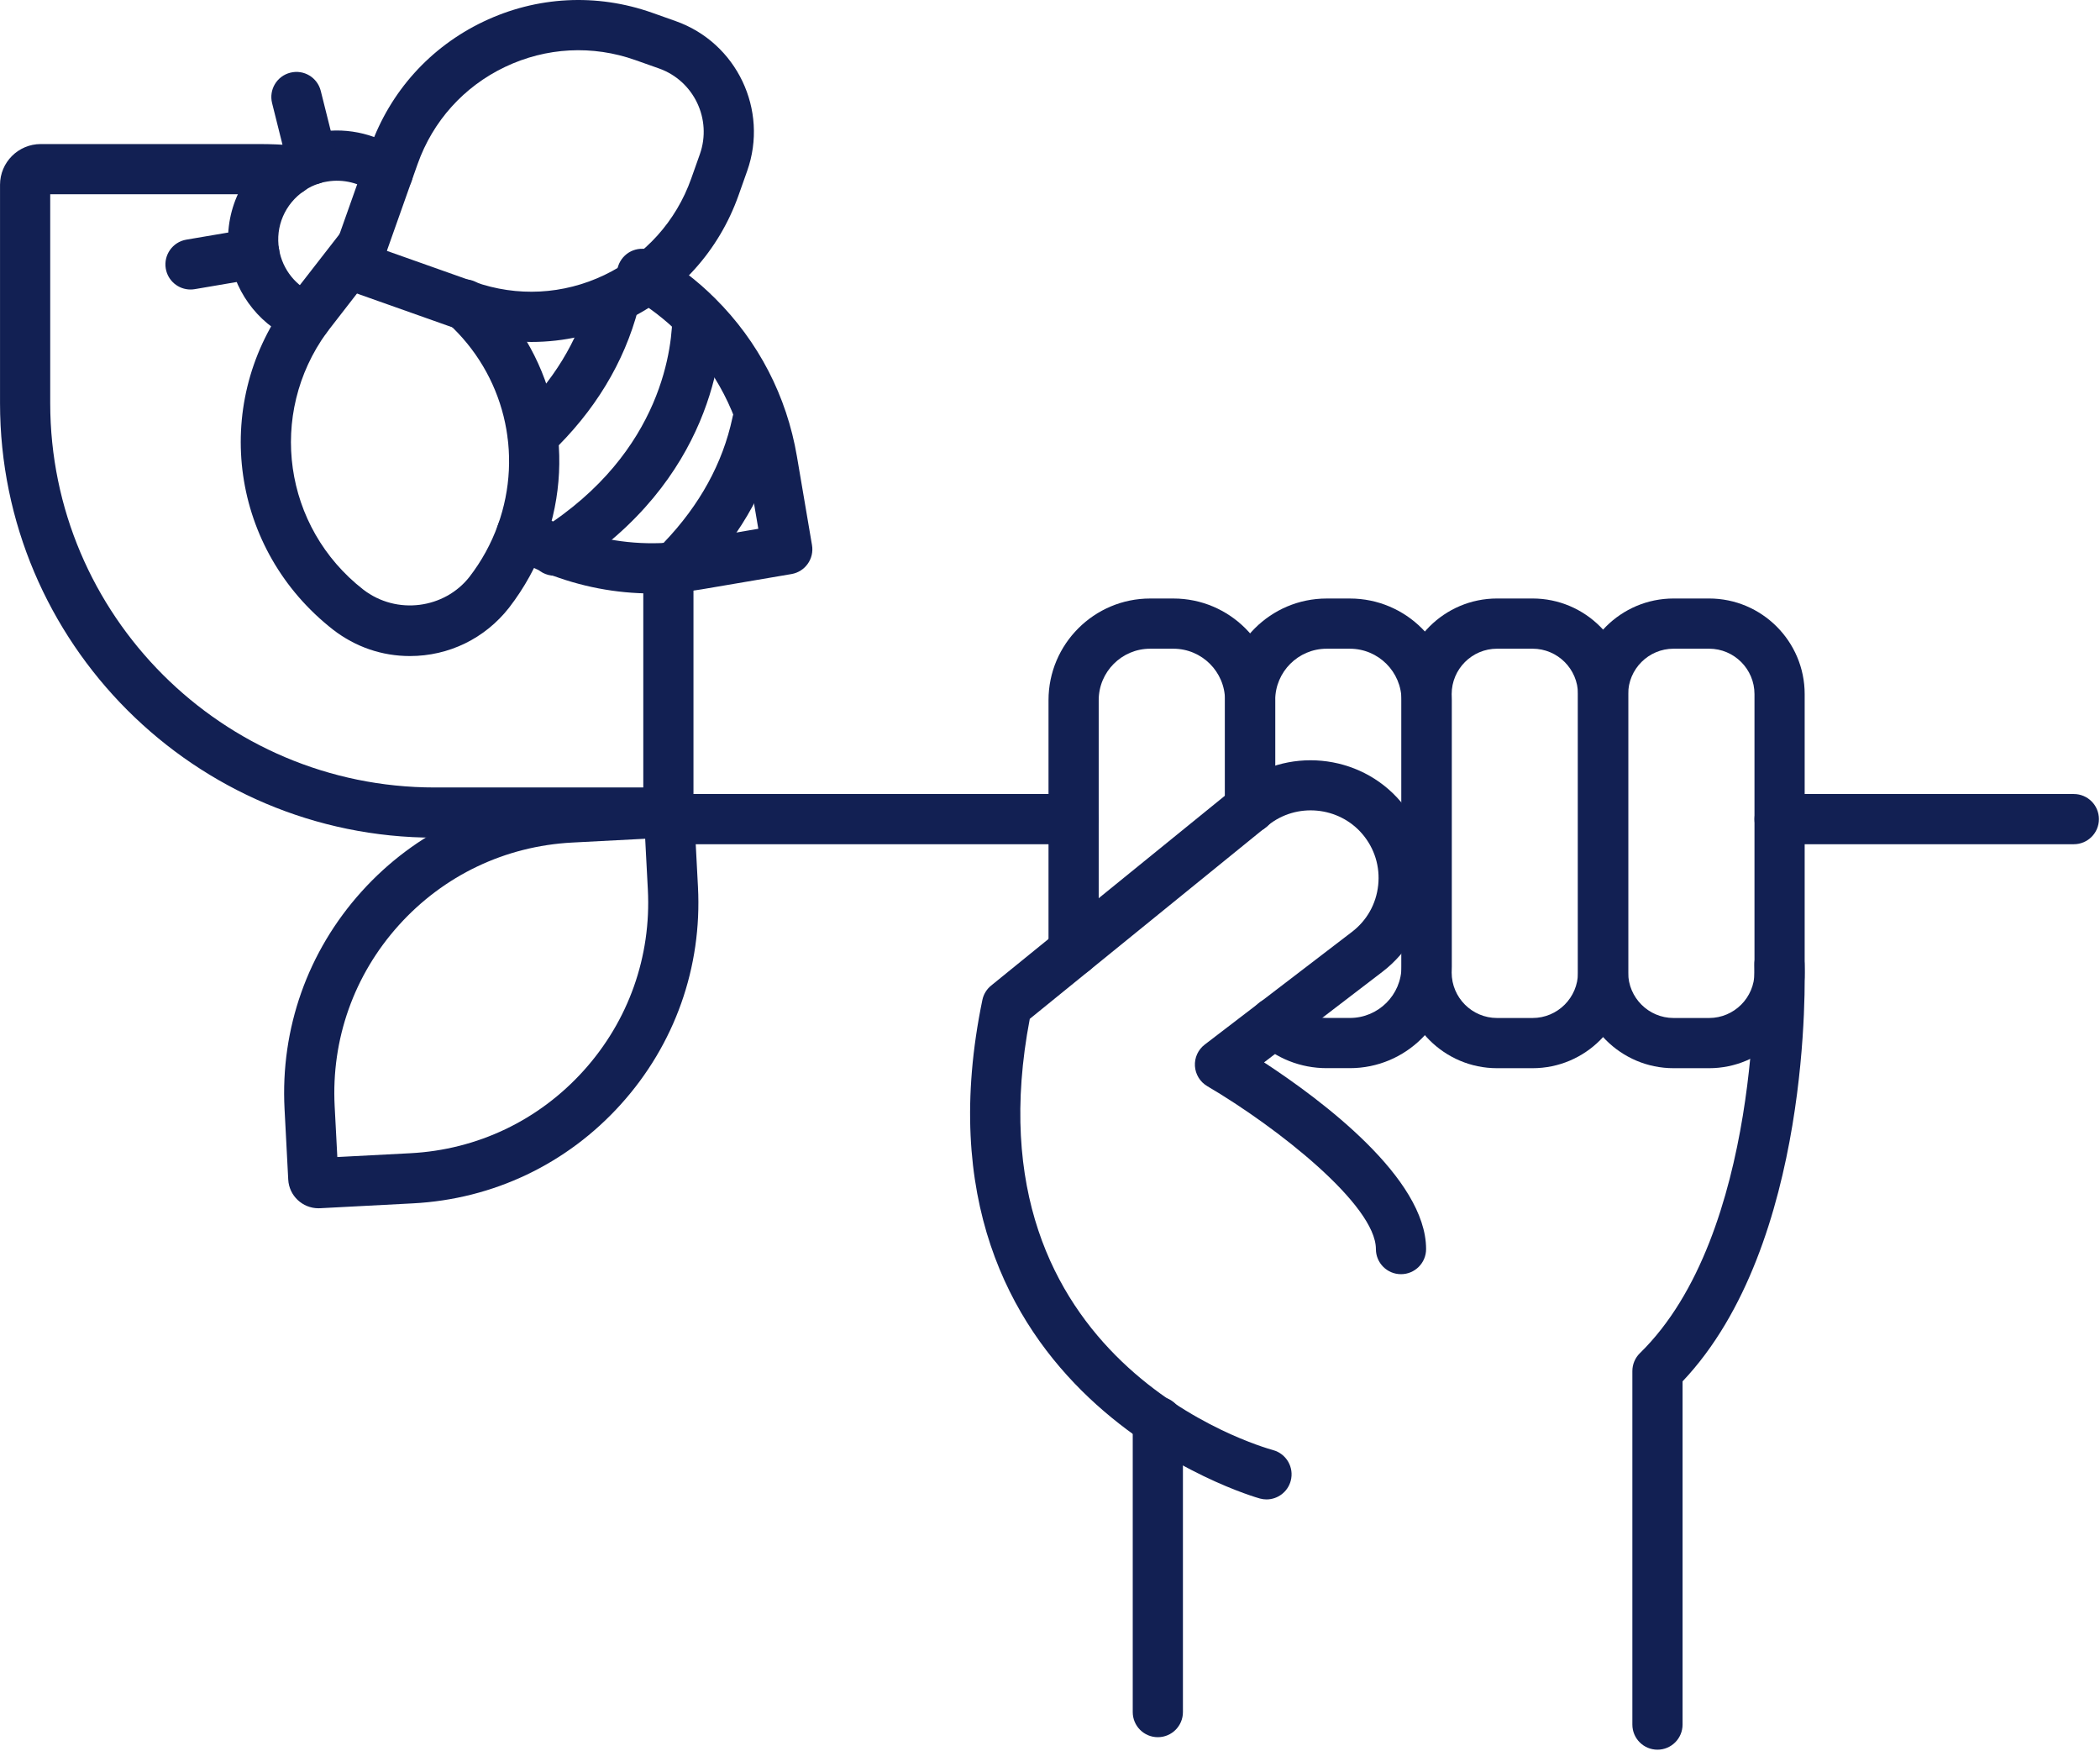
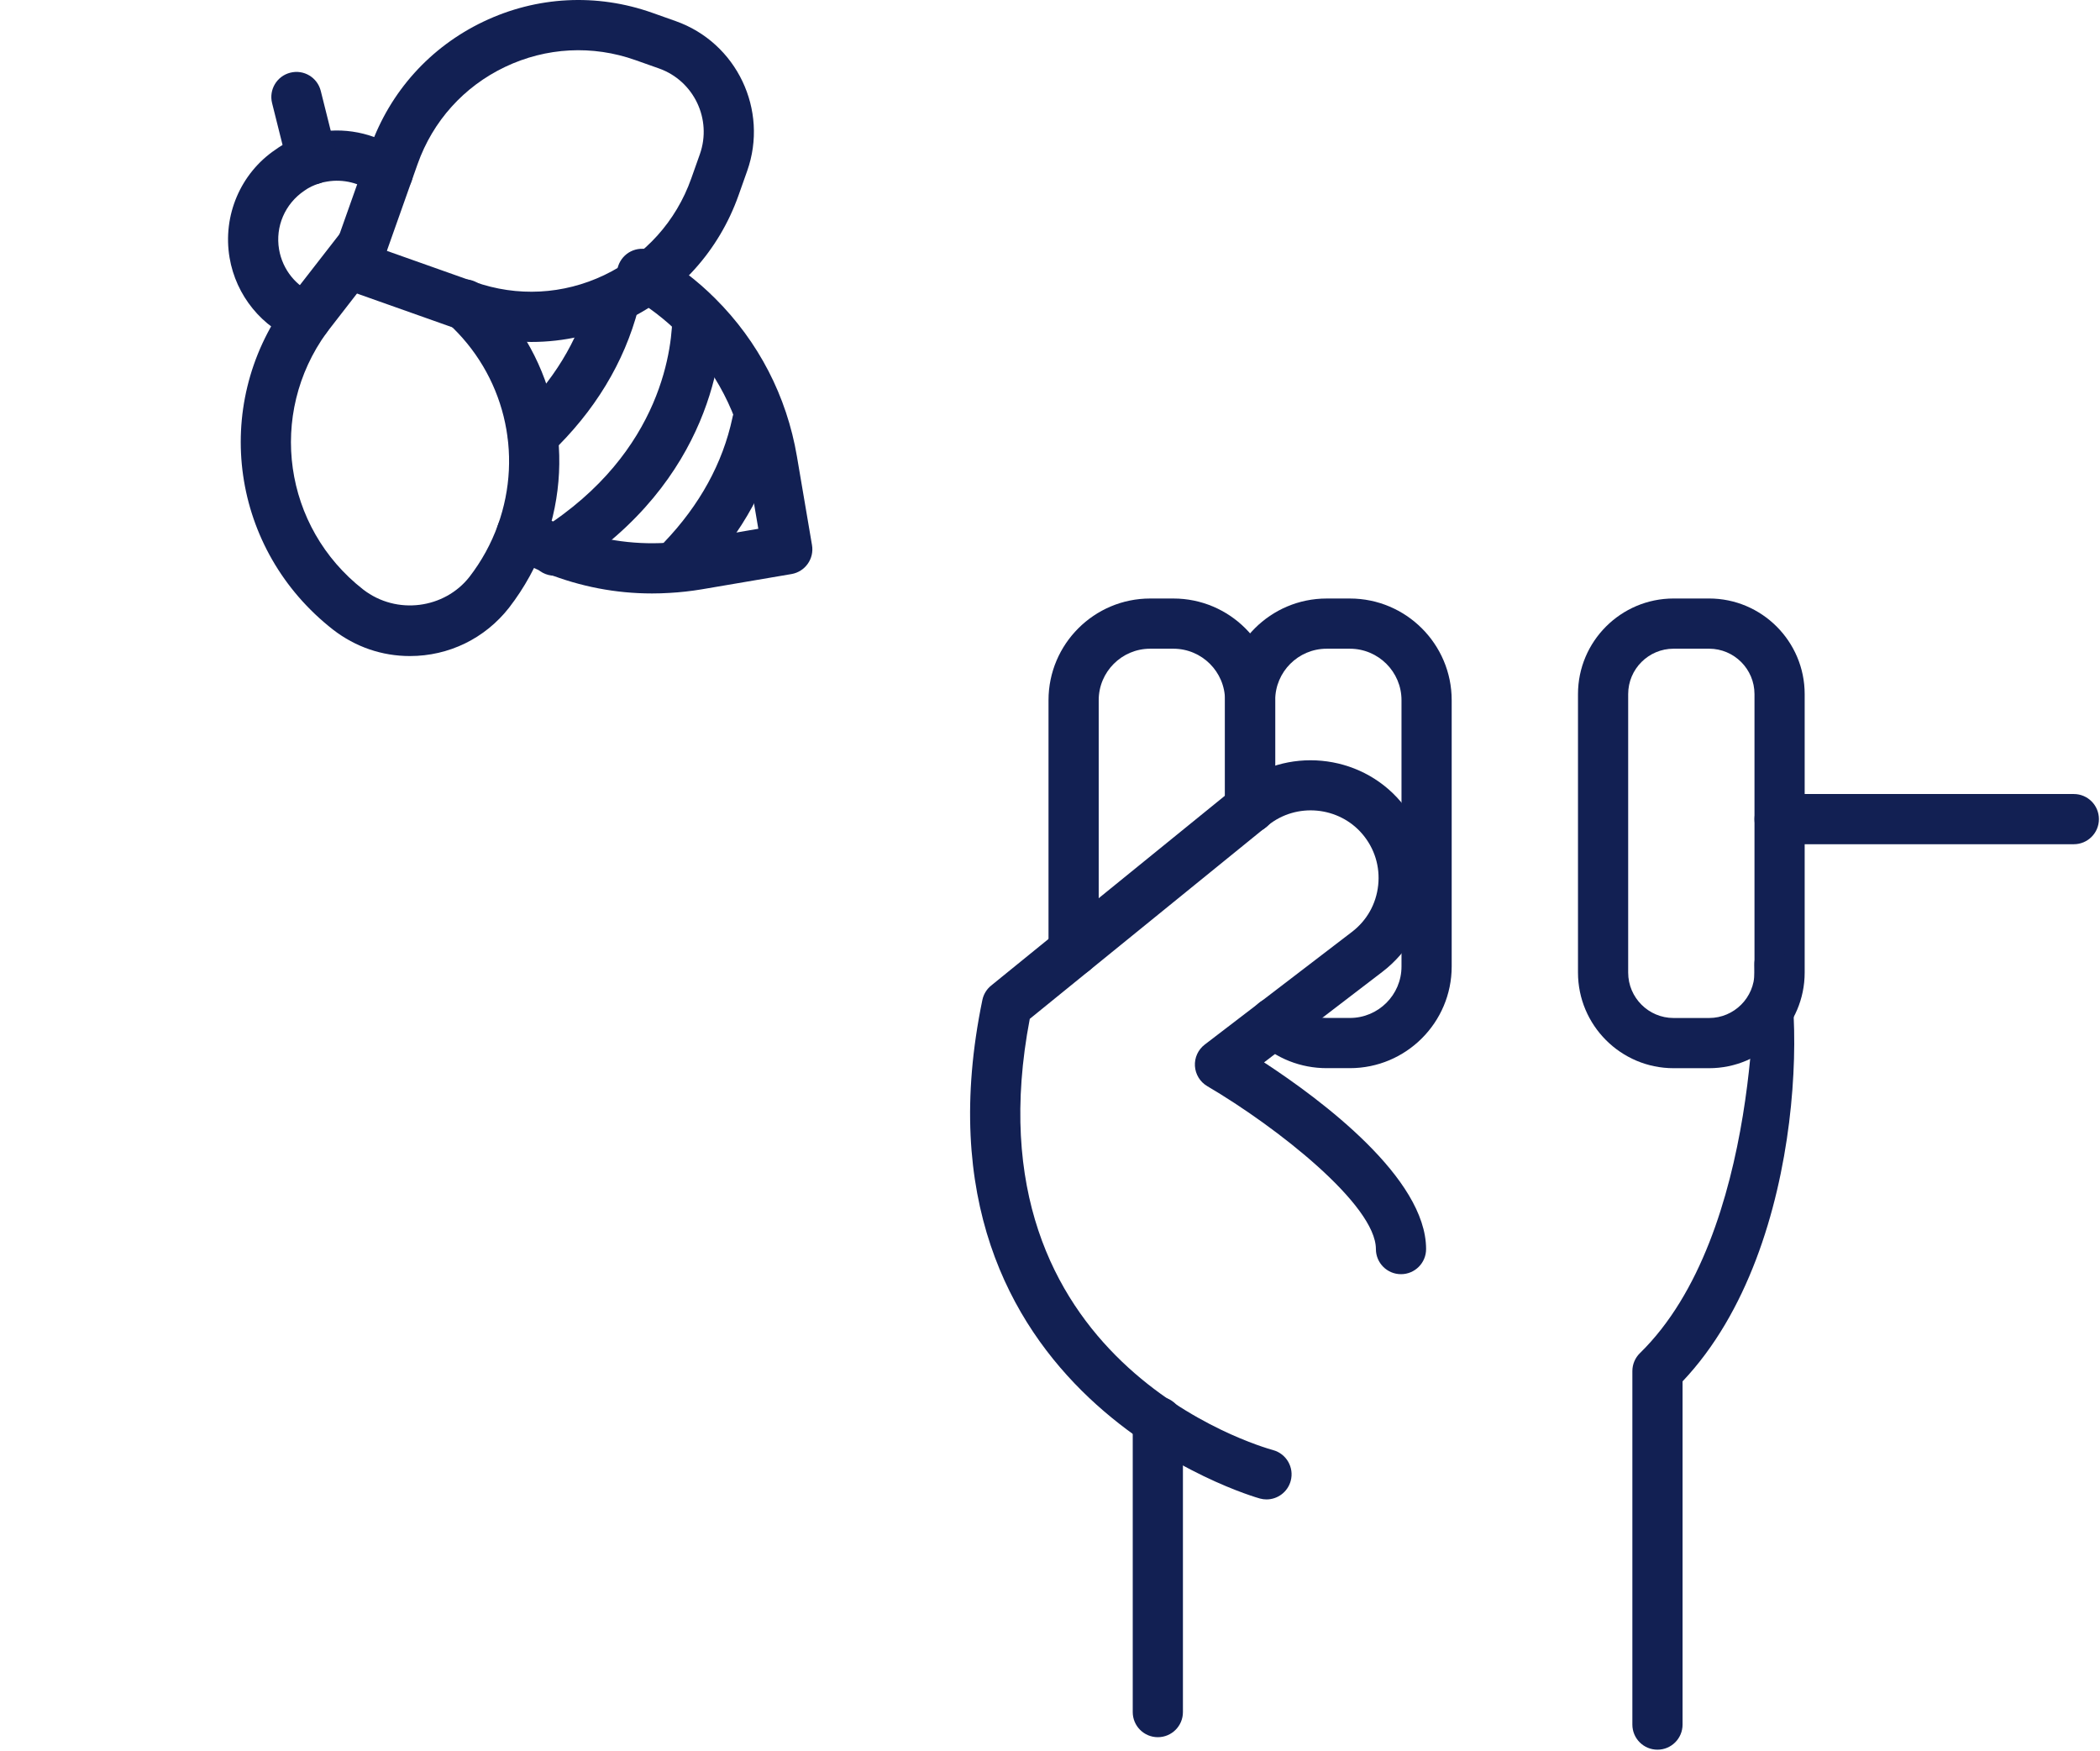
<svg xmlns="http://www.w3.org/2000/svg" width="100%" height="100%" viewBox="0 0 1046 872" version="1.1" xml:space="preserve" style="fill-rule:evenodd;clip-rule:evenodd;stroke-linejoin:round;stroke-miterlimit:2;">
  <g transform="matrix(8.333,0,0,8.333,534.759,298.042)">
    <path d="M0,22.557C-0.829,22.557 -1.5,21.886 -1.5,21.057L-1.5,6.075C-1.5,2.725 1.225,0 4.574,0L5.965,0C9.32,0 12.05,2.725 12.05,6.075L12.05,12.506C12.05,13.335 11.378,14.006 10.55,14.006C9.721,14.006 9.05,13.335 9.05,12.506L9.05,6.075C9.05,4.379 7.666,3 5.965,3L4.574,3C2.879,3 1.5,4.379 1.5,6.075L1.5,21.057C1.5,21.886 0.829,22.557 0,22.557" style="fill:rgb(18,32,83);fill-rule:nonzero;" />
  </g>
  <g transform="matrix(8.333,0,0,8.333,672.381,298.045)">
    <path d="M0,28.065L-1.391,28.065C-2.943,28.065 -4.413,27.483 -5.529,26.426C-6.131,25.857 -6.157,24.907 -5.587,24.306C-5.019,23.704 -4.069,23.678 -3.467,24.248C-2.91,24.775 -2.173,25.065 -1.391,25.065L0,25.065C1.701,25.065 3.084,23.686 3.084,21.991L3.084,6.074C3.084,4.379 1.701,3 0,3L-1.391,3C-3.086,3 -4.465,4.379 -4.465,6.074L-4.465,12.506C-4.465,13.335 -5.136,14.006 -5.965,14.006C-6.793,14.006 -7.465,13.335 -7.465,12.506L-7.465,6.074C-7.465,2.725 -4.74,0 -1.391,0L0,0C3.355,0 6.084,2.725 6.084,6.074L6.084,21.991C6.084,25.34 3.355,28.065 0,28.065" style="fill:rgb(18,32,83);fill-rule:nonzero;" />
  </g>
  <g transform="matrix(8.333,0,0,8.333,745.684,506.933)">
-     <path d="M0,-22.069C-1.497,-22.069 -2.714,-20.852 -2.714,-19.355L-2.714,-2.715C-2.714,-1.218 -1.497,0 0,0L2.122,0C3.619,0 4.836,-1.218 4.836,-2.715L4.836,-19.355C4.836,-20.852 3.619,-22.069 2.122,-22.069L0,-22.069ZM2.122,3L0,3C-3.151,3 -5.714,0.436 -5.714,-2.715L-5.714,-19.355C-5.714,-22.506 -3.151,-25.069 0,-25.069L2.122,-25.069C5.273,-25.069 7.836,-22.506 7.836,-19.355L7.836,-2.715C7.836,0.436 5.273,3 2.122,3" style="fill:rgb(18,32,83);fill-rule:nonzero;" />
-   </g>
+     </g>
  <g transform="matrix(8.333,0,0,8.333,833.603,506.933)">
    <path d="M0,-22.069C-1.497,-22.069 -2.714,-20.852 -2.714,-19.355L-2.714,-2.715C-2.714,-1.218 -1.497,0 0,0L2.122,0C3.619,0 4.836,-1.218 4.836,-2.715L4.836,-19.355C4.836,-20.852 3.619,-22.069 2.122,-22.069L0,-22.069ZM2.122,3L0,3C-3.151,3 -5.714,0.436 -5.714,-2.715L-5.714,-19.355C-5.714,-22.506 -3.151,-25.069 0,-25.069L2.122,-25.069C5.273,-25.069 7.836,-22.506 7.836,-19.355L7.836,-2.715C7.836,0.436 5.273,3 2.122,3" style="fill:rgb(18,32,83);fill-rule:nonzero;" />
  </g>
  <g transform="matrix(8.333,0,0,8.333,630.848,371.623)">
    <path d="M0,45.007C-0.128,45.007 -0.259,44.99 -0.39,44.955C-0.605,44.897 -21.889,38.893 -16.985,15.162C-16.916,14.823 -16.73,14.519 -16.462,14.301L-1.801,2.398C1.154,0 5.562,0.409 8.024,3.312C9.286,4.801 9.866,6.689 9.657,8.629C9.448,10.568 8.479,12.289 6.93,13.475L-0.147,18.89C3.292,21.139 9.538,25.806 9.538,30.047C9.538,30.876 8.867,31.547 8.038,31.547C7.209,31.547 6.538,30.876 6.538,30.047C6.538,27.415 0.644,22.769 -3.542,20.311C-3.972,20.058 -4.249,19.607 -4.279,19.109C-4.31,18.611 -4.09,18.13 -3.693,17.826L5.107,11.092C5.998,10.411 6.554,9.422 6.674,8.307C6.794,7.193 6.46,6.108 5.736,5.252C4.321,3.584 1.788,3.349 0.089,4.727L-14.151,16.289C-18.071,36.776 -0.371,41.851 0.391,42.059C1.189,42.276 1.662,43.099 1.446,43.898C1.265,44.566 0.661,45.007 0,45.007" style="fill:rgb(18,32,83);fill-rule:nonzero;" />
  </g>
  <g transform="matrix(8.333,0,0,8.333,576.711,695.441)">
    <path d="M0,20.356C-0.829,20.356 -1.5,19.685 -1.5,18.856L-1.5,1.5C-1.5,0.671 -0.829,0 0,0C0.829,0 1.5,0.671 1.5,1.5L1.5,18.856C1.5,19.685 0.829,20.356 0,20.356" style="fill:rgb(18,32,83);fill-rule:nonzero;" />
  </g>
  <g transform="matrix(8.333,0,0,8.333,825.575,467.566)">
-     <path d="M0,48.449C-0.829,48.449 -1.5,47.778 -1.5,46.949L-1.5,25.824C-1.5,25.42 -1.337,25.033 -1.048,24.751C6.232,17.645 5.796,1.732 5.792,1.572C5.764,0.744 6.413,0.051 7.241,0.023C8.05,0 8.762,0.643 8.79,1.471C8.813,2.165 9.261,18.245 1.5,26.439L1.5,46.949C1.5,47.778 0.829,48.449 0,48.449" style="fill:rgb(18,32,83);fill-rule:nonzero;" />
+     <path d="M0,48.449C-0.829,48.449 -1.5,47.778 -1.5,46.949L-1.5,25.824C-1.5,25.42 -1.337,25.033 -1.048,24.751C6.232,17.645 5.796,1.732 5.792,1.572C5.764,0.744 6.413,0.051 7.241,0.023C8.813,2.165 9.261,18.245 1.5,26.439L1.5,46.949C1.5,47.778 0.829,48.449 0,48.449" style="fill:rgb(18,32,83);fill-rule:nonzero;" />
  </g>
  <g transform="matrix(8.333,0,0,8.333,325.225,71.732)">
-     <path d="M0,41.45L-13.048,41.45C-27.373,41.45 -39.027,29.801 -39.027,15.483L-39.027,2.434C-39.027,1.092 -37.935,0 -36.592,0L-23.544,0C-22.835,0 -22.193,0.027 -21.583,0.082C-20.758,0.157 -20.15,0.887 -20.225,1.712C-20.3,2.537 -21.028,3.153 -21.854,3.07C-22.374,3.023 -22.926,3 -23.544,3L-36.027,3L-36.027,15.483C-36.027,28.147 -25.719,38.45 -13.048,38.45L-0.577,38.45L-0.577,25.978C-0.577,25.81 -0.574,25.642 -0.591,25.474C-0.672,24.65 -0.07,23.915 0.754,23.834C1.577,23.757 2.313,24.354 2.395,25.179C2.421,25.446 2.423,25.712 2.423,25.978L2.423,39.027C2.423,40.363 1.336,41.45 0,41.45" style="fill:rgb(18,32,83);fill-rule:nonzero;" />
-   </g>
+     </g>
  <g transform="matrix(8.333,0,0,8.333,320.847,585.762)">
-     <path d="M0,-21.363L0,-21.36L0,-21.363ZM0.062,-20.172L-4.303,-19.944C-8.304,-19.735 -11.983,-17.981 -14.665,-15.005C-17.346,-12.028 -18.708,-8.186 -18.499,-4.185L-18.34,-1.151L-13.975,-1.379C-9.974,-1.587 -6.294,-3.342 -3.613,-6.318C-0.932,-9.294 0.43,-13.136 0.221,-17.137L0.062,-20.172ZM-19.469,1.91C-20.424,1.91 -21.224,1.159 -21.274,0.196L-21.495,-4.029C-21.745,-8.83 -20.111,-13.441 -16.894,-17.012C-13.676,-20.584 -9.26,-22.689 -4.459,-22.94L1.097,-23.23C2.077,-23.273 2.944,-22.514 2.996,-21.519L3.217,-17.293C3.467,-12.492 1.833,-7.882 -1.384,-4.31C-4.602,-0.738 -9.018,1.367 -13.818,1.617L-19.375,1.908C-19.406,1.909 -19.437,1.91 -19.469,1.91" style="fill:rgb(18,32,83);fill-rule:nonzero;" />
-   </g>
+     </g>
  <g transform="matrix(8.333,0,0,8.333,534.731,395.4)">
-     <path d="M0,3L-24.213,3C-25.042,3 -25.713,2.329 -25.713,1.5C-25.713,0.671 -25.042,0 -24.213,0L0,0C0.829,0 1.5,0.671 1.5,1.5C1.5,2.329 0.829,3 0,3" style="fill:rgb(18,32,83);fill-rule:nonzero;" />
-   </g>
+     </g>
  <g transform="matrix(8.333,0,0,8.333,1032.96,395.4)">
    <path d="M0,3L-17.587,3C-18.416,3 -19.087,2.329 -19.087,1.5C-19.087,0.671 -18.416,0 -17.587,0L0,0C0.829,0 1.5,0.671 1.5,1.5C1.5,2.329 0.829,3 0,3" style="fill:rgb(18,32,83);fill-rule:nonzero;" />
  </g>
  <g transform="matrix(8.333,0,0,8.333,324.757,122.097)">
    <path d="M0,20.812C-2.157,20.812 -4.276,20.406 -6.309,19.602C-7.082,19.305 -7.842,18.94 -8.555,18.524C-9.271,18.107 -9.512,17.188 -9.094,16.473C-8.677,15.756 -7.76,15.516 -7.043,15.934C-6.469,16.268 -5.855,16.562 -5.218,16.807C-3.257,17.583 -1.217,17.911 0.868,17.786C1.403,17.755 1.94,17.696 2.471,17.607L6.355,16.947L5.705,13.124C5.2,10.142 3.801,7.44 1.66,5.309C0.777,4.426 -0.233,3.655 -1.345,3.014C-2.063,2.6 -2.309,1.683 -1.895,0.965C-1.482,0.248 -0.564,0 0.153,0.415C1.493,1.187 2.712,2.119 3.778,3.185C6.363,5.757 8.052,9.021 8.663,12.622L9.564,17.923C9.703,18.74 9.153,19.514 8.336,19.653L2.969,20.566C2.326,20.673 1.679,20.745 1.042,20.78C0.693,20.801 0.346,20.812 0,20.812" style="fill:rgb(18,32,83);fill-rule:nonzero;" />
  </g>
  <g transform="matrix(8.333,0,0,8.333,192.693,41.933)">
    <path d="M0,9.959L5.235,11.813C7.792,12.72 10.547,12.575 12.995,11.407C15.443,10.24 17.29,8.189 18.195,5.633L18.709,4.183C19.448,2.096 18.352,-0.203 16.265,-0.942L14.861,-1.439C12.293,-2.351 9.523,-2.205 7.063,-1.032C4.604,0.141 2.748,2.202 1.838,4.771L0,9.959ZM8.635,15.403C7.155,15.403 5.67,15.149 4.233,14.641L-2.416,12.286C-2.791,12.153 -3.097,11.877 -3.269,11.518C-3.44,11.159 -3.461,10.746 -3.329,10.371L-0.99,3.769C0.188,0.445 2.589,-2.222 5.772,-3.74C8.956,-5.258 12.54,-5.444 15.863,-4.268L17.267,-3.77C20.913,-2.479 22.829,1.539 21.537,5.185L21.023,6.635C19.85,9.946 17.458,12.603 14.287,14.115C12.491,14.972 10.567,15.403 8.635,15.403" style="fill:rgb(18,32,83);fill-rule:nonzero;" />
  </g>
  <g transform="matrix(8.333,0,0,8.333,204.172,108.953)">
    <path d="M0,26.13C-1.669,26.13 -3.256,25.586 -4.588,24.557C-10.689,19.796 -11.9,11.234 -7.396,5.028L-7.134,4.68L-4.063,0.73C-4.025,0.681 -3.983,0.634 -3.939,0.59C-3.354,0.004 -2.398,0 -1.813,0.585C-1.253,1.145 -1.223,2.031 -1.732,2.62L-4.97,6.794C-8.518,11.682 -7.562,18.431 -2.792,22.154C-0.776,23.709 2.08,23.285 3.557,21.401C4.284,20.46 4.859,19.413 5.26,18.298C6.802,14.017 5.625,9.278 2.263,6.228C1.649,5.671 1.603,4.722 2.16,4.109C2.716,3.495 3.665,3.449 4.278,4.006C8.544,7.877 10.038,13.885 8.083,19.315C7.576,20.723 6.85,22.045 5.925,23.243C4.483,25.081 2.327,26.13 0,26.13" style="fill:rgb(18,32,83);fill-rule:nonzero;" />
  </g>
  <g transform="matrix(8.333,0,0,8.333,152.654,63.272)">
    <path d="M0,12.892C-0.178,12.892 -0.36,12.86 -0.537,12.792C-2.66,11.978 -4.215,10.067 -4.597,7.806C-5.022,5.295 -3.944,2.759 -1.849,1.347C-1.374,1 -0.773,0.703 -0.108,0.496C0.192,0.401 0.484,0.333 0.777,0.291C2.517,0 4.355,0.452 5.779,1.541C6.437,2.044 6.562,2.986 6.059,3.644C5.556,4.302 4.615,4.428 3.956,3.924C3.19,3.338 2.201,3.094 1.237,3.256C1.058,3.282 0.92,3.317 0.79,3.359C0.433,3.47 0.127,3.619 -0.126,3.803C-1.292,4.59 -1.868,5.953 -1.639,7.306C-1.433,8.527 -0.599,9.555 0.538,9.991C1.311,10.288 1.698,11.155 1.401,11.929C1.172,12.525 0.604,12.892 0,12.892" style="fill:rgb(18,32,83);fill-rule:nonzero;" />
  </g>
  <g transform="matrix(8.333,0,0,8.333,276.247,155.626)">
    <path d="M0,15.729C-0.497,15.729 -0.983,15.482 -1.269,15.032C-1.712,14.332 -1.504,13.405 -0.804,12.962C6.543,8.309 7.057,1.88 7.04,0.021L10.04,0L10.04,0.006C10.061,2.244 9.457,10.015 0.801,15.496C0.552,15.654 0.274,15.729 0,15.729" style="fill:rgb(18,32,83);fill-rule:nonzero;" />
  </g>
  <g transform="matrix(8.333,0,0,8.333,339.894,196.891)">
    <path d="M0,11.307C-0.373,11.307 -0.746,11.169 -1.036,10.891C-1.635,10.319 -1.657,9.37 -1.084,8.771C1.041,6.547 2.411,4.049 2.989,1.347C3.1,0.743 3.577,0.244 4.217,0.138C5.034,0 5.807,0.55 5.943,1.368L5.944,1.373C5.975,1.558 5.971,1.746 5.932,1.93C5.242,5.201 3.611,8.199 1.084,10.843C0.79,11.152 0.395,11.307 0,11.307" style="fill:rgb(18,32,83);fill-rule:nonzero;" />
  </g>
  <g transform="matrix(8.333,0,0,8.333,265.484,136.957)">
    <path d="M0,11.085C-0.396,11.085 -0.792,10.929 -1.086,10.619C-1.658,10.019 -1.634,9.069 -1.034,8.499C1.194,6.378 2.681,3.949 3.387,1.278C3.521,0.705 3.985,0.239 4.601,0.137C5.419,0 6.191,0.549 6.327,1.367L6.328,1.373C6.362,1.581 6.353,1.794 6.299,1.998C5.455,5.232 3.683,8.15 1.034,10.671C0.744,10.948 0.372,11.085 0,11.085" style="fill:rgb(18,32,83);fill-rule:nonzero;" />
  </g>
  <g transform="matrix(8.333,0,0,8.333,155.417,34.493)">
    <path d="M0,6.887C-0.672,6.887 -1.284,6.432 -1.454,5.751L-2.387,2.023C-2.588,1.22 -2.1,0.405 -1.296,0.204C-0.49,0 0.323,0.491 0.523,1.295L1.456,5.022C1.657,5.826 1.169,6.64 0.365,6.842C0.243,6.872 0.12,6.887 0,6.887" style="fill:rgb(18,32,83);fill-rule:nonzero;" />
  </g>
  <g transform="matrix(8.333,0,0,8.333,94.882,112.784)">
-     <path d="M0,3.766C-0.718,3.766 -1.353,3.249 -1.477,2.517C-1.616,1.701 -1.066,0.926 -0.25,0.787L3.564,0.139C4.381,0 5.155,0.549 5.294,1.366C5.433,2.182 4.884,2.957 4.067,3.096L0.253,3.745C0.168,3.759 0.083,3.766 0,3.766" style="fill:rgb(18,32,83);fill-rule:nonzero;" />
-   </g>
+     </g>
</svg>